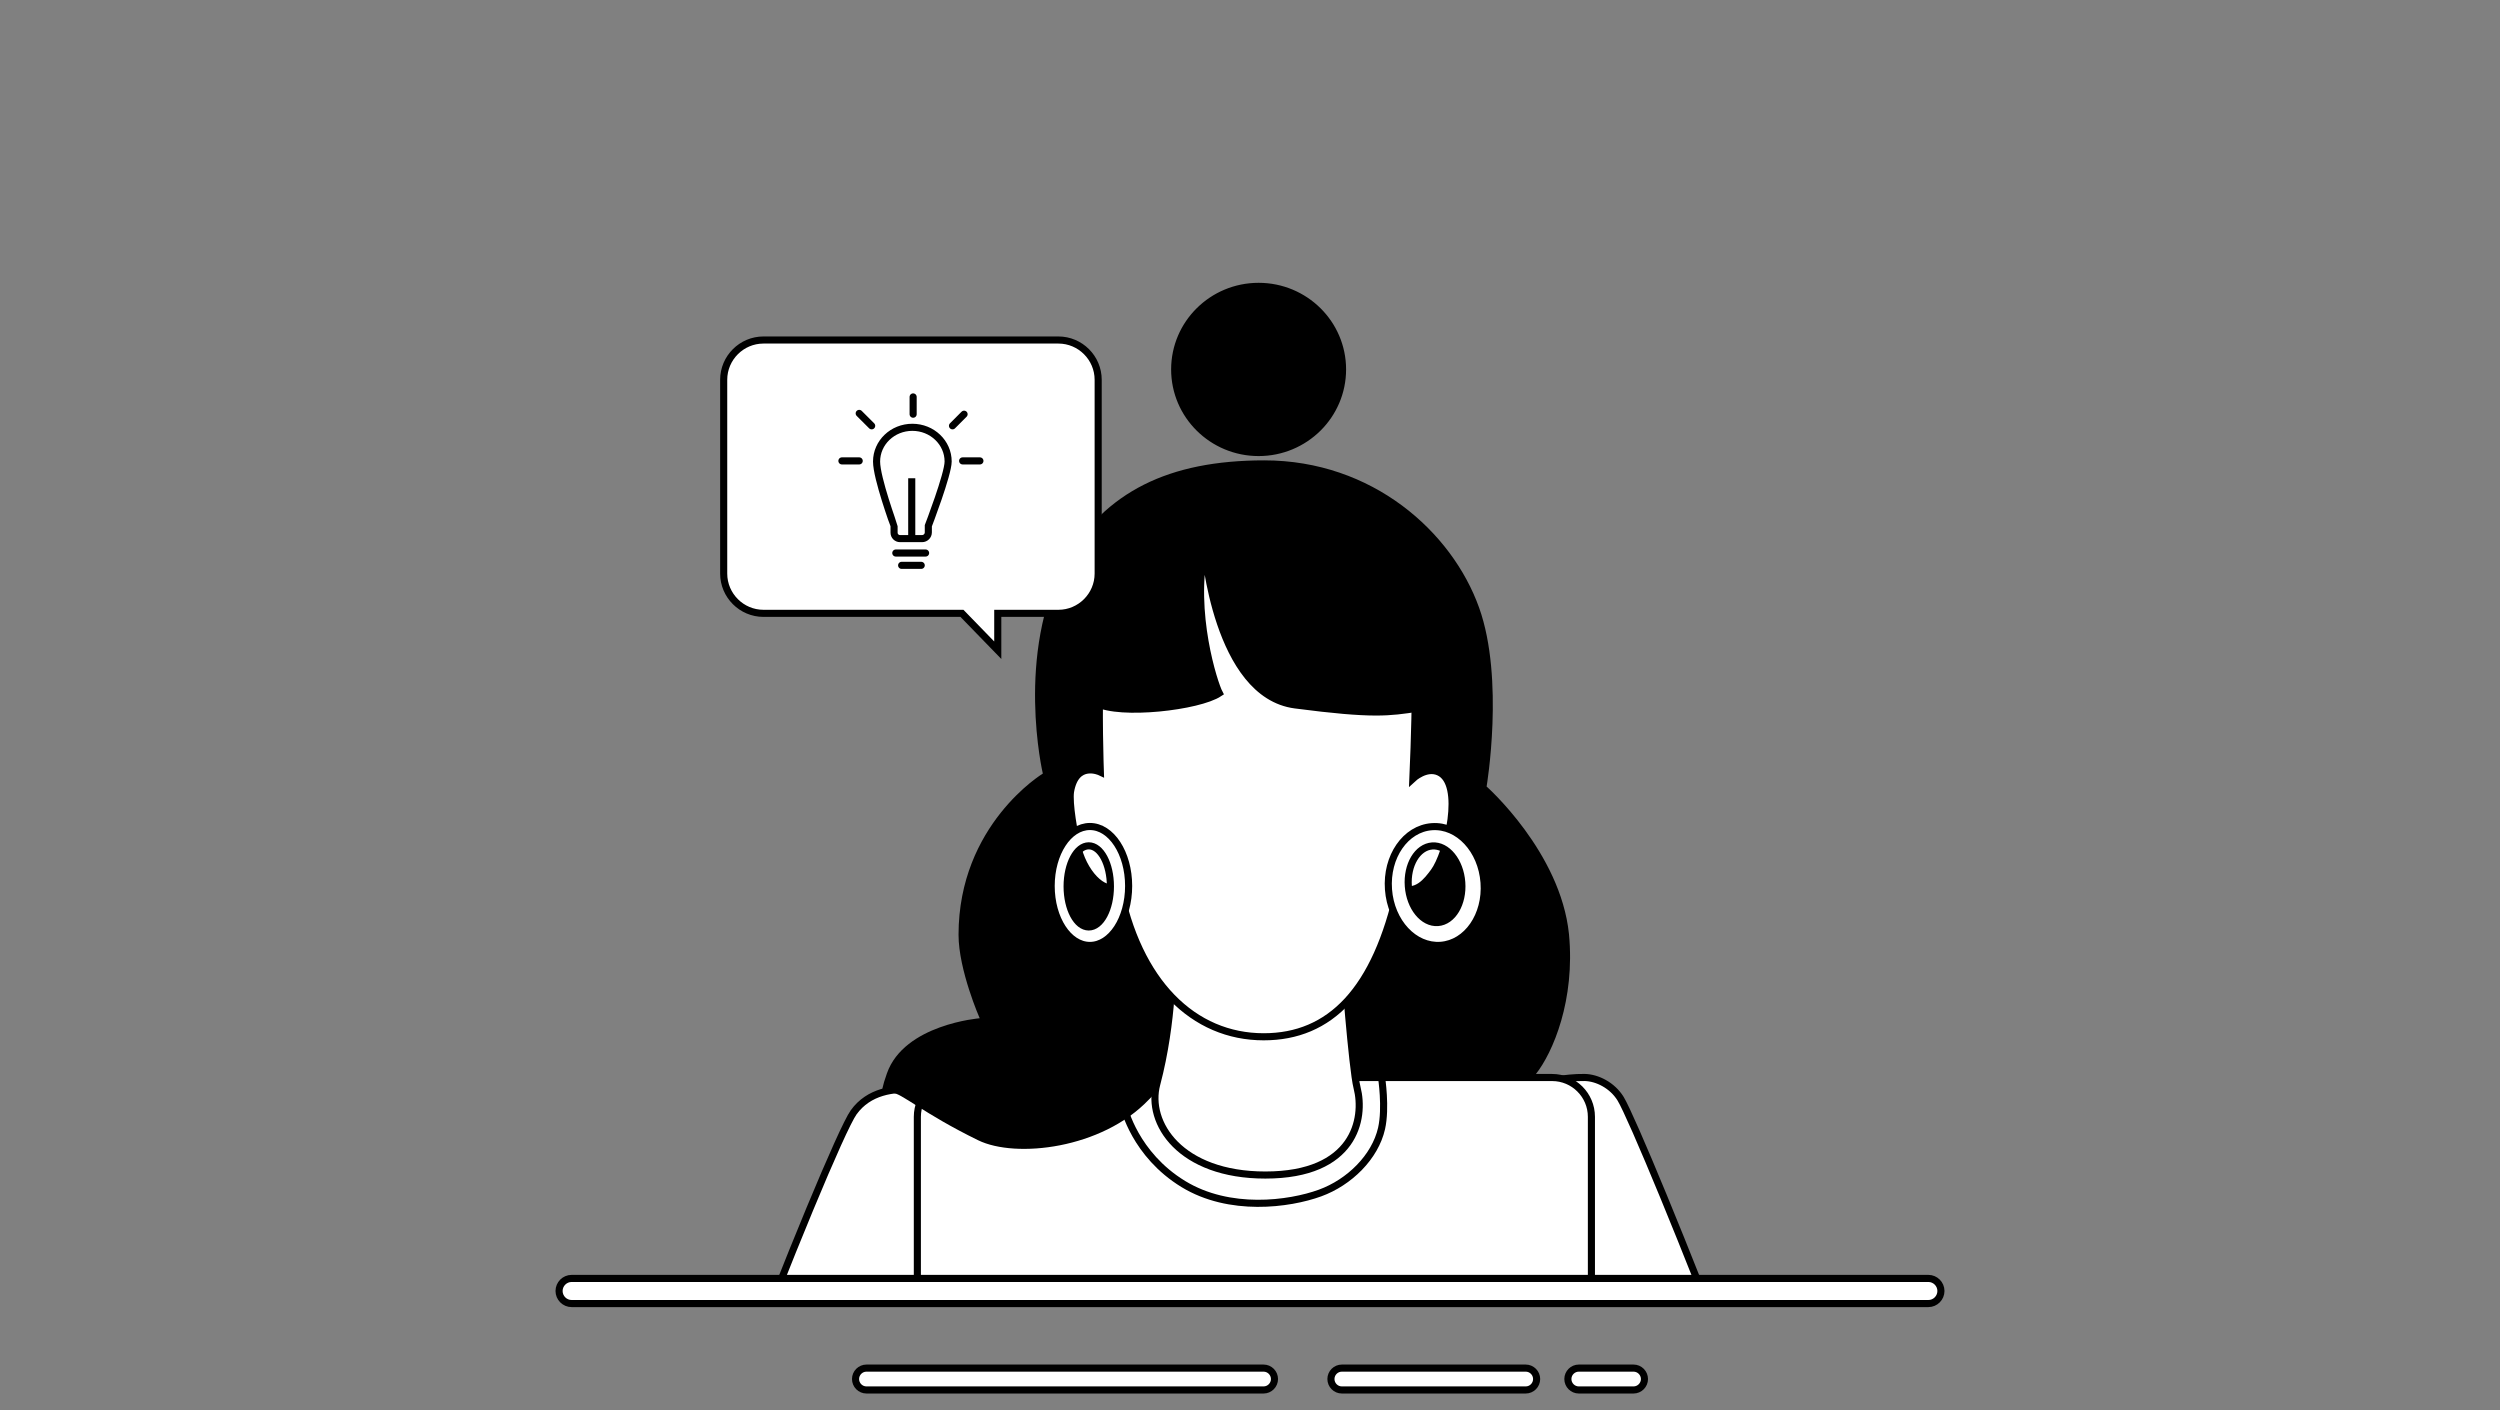
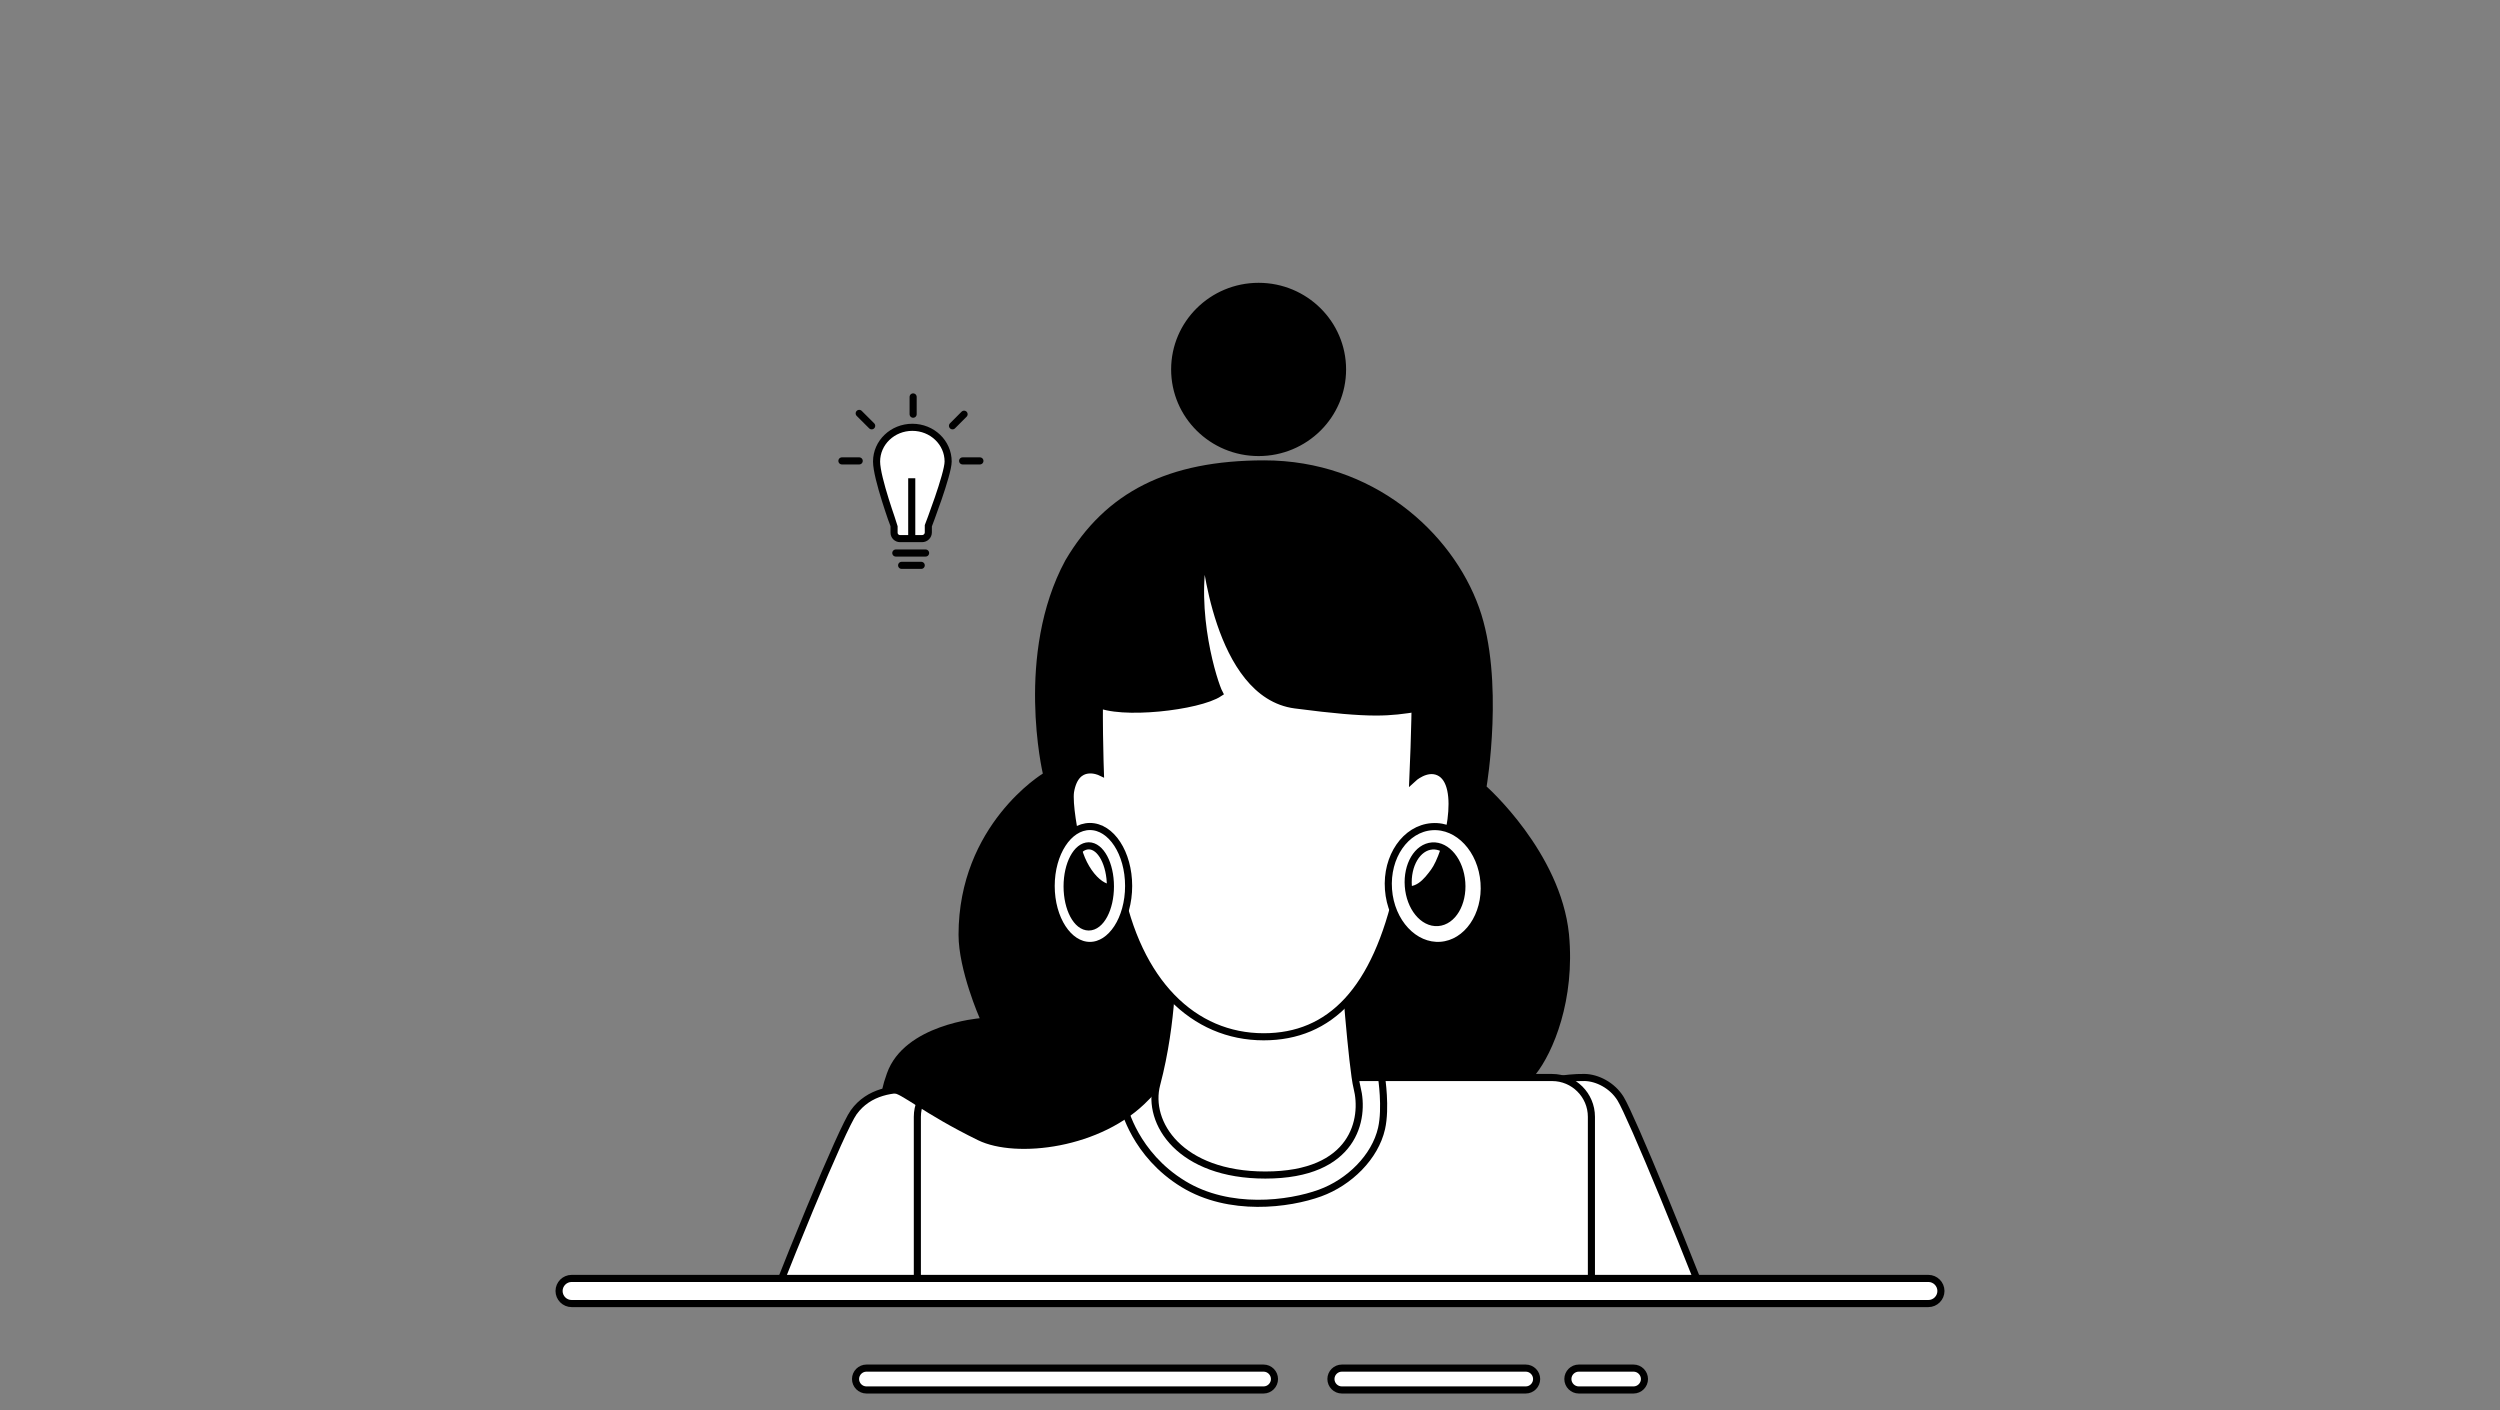
<svg xmlns="http://www.w3.org/2000/svg" xmlns:xlink="http://www.w3.org/1999/xlink" id="Слой_1" x="0px" y="0px" viewBox="0 0 704.17 397.15" style="enable-background:new 0 0 704.17 397.15;" xml:space="preserve">
  <rect x="0" y="0" width="704.17" height="397.15" fill="#808080" stroke="none" />
  <style type="text/css"> .st0{fill:#FFFFFF;stroke:#000000;stroke-width:2;stroke-miterlimit:10;} .st1{display:none;} .st2{display:inline;fill:#FFFFFF;stroke:#000000;stroke-width:2;stroke-miterlimit:10;} .st3{display:inline;fill:none;stroke:#000000;stroke-width:2;stroke-miterlimit:10;} .st4{clip-path:url(#SVGID_2_);fill:#FFFFFF;} .st5{clip-path:url(#SVGID_2_);} .st6{fill:#FFFFFF;stroke:#000000;stroke-width:2;stroke-linecap:round;stroke-miterlimit:10;} .st7{fill:none;stroke:#000000;stroke-width:2;stroke-linecap:round;stroke-miterlimit:10;} .st8{stroke:#000000;stroke-width:2;stroke-miterlimit:10;} .st9{display:none;clip-path:url(#SVGID_2_);stroke:#FFFFFF;stroke-miterlimit:10;} .st10{display:none;stroke:#000000;stroke-width:2;stroke-miterlimit:10;} .st11{clip-path:url(#SVGID_4_);fill:#FFFFFF;} .st12{display:none;clip-path:url(#SVGID_4_);stroke:#FFFFFF;stroke-miterlimit:10;} .st13{clip-path:url(#SVGID_4_);} .st14{fill:none;stroke:#000000;stroke-width:2;stroke-miterlimit:10;} .st15{fill:#FFFFFF;stroke:#000000;stroke-miterlimit:10;} .st16{stroke:#FFFFFF;stroke-width:2;stroke-miterlimit:10;} .st17{fill:#FFFFFF;} .st18{display:none;stroke:#FFFFFF;stroke-miterlimit:10;} .st19{clip-path:url(#SVGID_6_);} .st20{fill:none;stroke:#000000;stroke-width:2;stroke-linecap:round;stroke-linejoin:round;stroke-miterlimit:10;} .st21{clip-path:url(#SVGID_8_);} </style>
  <g>
    <g>
      <defs>
        <rect id="SVGID_1_" x="709.23" y="-593.11" width="697.6" height="381.45" />
      </defs>
      <clipPath id="SVGID_2_">
        <use xlink:href="#SVGID_1_" style="overflow:visible;" />
      </clipPath>
    </g>
  </g>
  <g>
    <g>
      <defs>
        <rect id="SVGID_3_" x="-110.68" y="-586.56" width="697.6" height="381.45" />
      </defs>
      <clipPath id="SVGID_4_">
        <use xlink:href="#SVGID_3_" style="overflow:visible;" />
      </clipPath>
      <g class="st13">
        <path class="st0" d="M96.44-192.94c0,0-31.99-13.01-45.9,6.49C39.77-171.34-50.89,59.98-50.02,94.66s25.14,64.15,82.36,66.75 s69.35,0,69.35,0L96.44-192.94z" />
        <path class="st0" d="M362.32-190.67c0.02-1.4,0.91-2.62,2.24-3.06c7.46-2.51,31.98-9.13,43.7,7.29 c10.77,15.1,101.43,246.42,100.56,281.1c-0.87,34.68-25.14,64.15-82.36,66.75c-42.42,1.93-60.06,1-66.35,0.39 c-1.7-0.17-2.99-1.61-2.96-3.32L362.32-190.67z" />
        <path class="st0" d="M386.45,19.23H85.68c-3.11,0-5.66-2.55-5.66-5.66v-210.61c0-3.11,2.55-5.66,5.66-5.66h300.77 c3.11,0,5.66,2.55,5.66,5.66V13.57C392.11,16.69,389.56,19.23,386.45,19.23z" />
      </g>
    </g>
  </g>
  <ellipse class="st18" cx="293.11" cy="361.48" rx="15.13" ry="14.97" />
  <ellipse class="st18" cx="407.26" cy="362.16" rx="15.13" ry="14.97" />
  <g>
    <defs>
      <rect id="SVGID_7_" y="-17.95" width="704.17" height="381.11" />
    </defs>
    <clipPath id="SVGID_6_">
      <use xlink:href="#SVGID_7_" style="overflow:visible;" />
    </clipPath>
    <g class="st19">
      <ellipse class="st8" cx="354.51" cy="104.06" rx="23.64" ry="23.4" />
      <path class="st0" d="M268.38,309.38c0,0-19.46-7.83-27.92,3.91c-6.55,9.09-61.71,148.38-61.18,169.26 c0.53,20.88,15.29,38.63,50.1,40.19s42.19,0,42.19,0L268.38,309.38z" />
      <path class="st0" d="M428.53,306.95c0.01-0.84,0.51-1.82,1.36-1.85c5.32-0.19,10.65-1.7,16.44-1.61c3.54,0.06,7.82,2.2,10.15,6 c5.86,9.55,61.71,148.38,61.18,169.26c-0.53,20.88-15.29,38.63-50.1,40.19c-25.81,1.16-36.54,0.6-40.36,0.23 c-1.04-0.1-1.82-0.97-1.8-2L428.53,306.95z" />
      <path class="st0" d="M437.18,437.14H269.46c-6.11,0-11.07-4.96-11.07-11.07V314.57c0-6.11,4.96-11.07,11.07-11.07h167.72 c6.11,0,11.07,4.96,11.07,11.07v111.49C448.25,432.18,443.3,437.14,437.18,437.14z" />
      <path d="M293.73,217.89c0,0-7.91-33.67,6.33-60.03c11.34-19.31,29.01-28.19,56.04-28.19c30.46,0,52.87,20.1,60.52,41.5 c7.21,20.18,2.11,50.37,2.11,50.37s20.83,18.47,23.2,41.56c1.78,18.6-4.52,33.37-9.36,39.48c-2.64,3.33-25.84,0.52-49.77,0.91 c-24.05,0.39-40.89-12.94-59.26,6.29c-13.2,13.81-37.44,16.56-48.01,11.4c-15.58-7.6-21.91-13.54-24.26-13.34 c-2.35,0.2-4.11,2.03-1.45-5.51c4.88-13.83,26.13-15.52,26.13-15.52s-5.96-13.56-5.96-23.5 C270,232.25,293.73,217.89,293.73,217.89z" />
      <path class="st0" d="M330.22,270.18h48.34c0,0,2.29,30.79,3.68,36.19c2.25,8.74-0.73,24.6-25.83,24.6 c-23.97,0-33.5-14.64-30.6-25.57C330.55,287.49,330.22,270.18,330.22,270.18z" />
      <path class="st0" d="M345.87,145.38c0,0,52.74-17.33,52.77,49.08c0,9.99-0.67,24.85-0.67,24.85s3.71-3.45,7.27-1.85 c7.28,3.27,2.44,23.03-1.38,28.12c-1.77,2.36-4.97,6.87-9.92,4.27c-6.42,29.2-19.31,42.18-38,42.18 c-19.71,0-35.49-15.22-40.82-43.02c-3.08,3.4-9.29-1.94-11.43-9.89c-1.19-4.4-2.63-12.92-2.16-16.15c1.51-8.81,8.4-5.51,8.4-5.51 s-0.67-18.95,0.05-29.36C314.19,127.4,345.87,145.38,345.87,145.38z" />
      <path class="st8" d="M339.35,154.73c0,0,3.3,40.93,25.45,43.82c22.15,2.9,26.5,2.11,34.41,0.94c7.91-1.17,9.1-34.45-8.7-48.94 s-47.47-18.79-66.06-6.26c-18.59,12.53-25.32,34.06-21.76,50.9s7.52-2.35,7.52-2.35l5.93-33.28c0,0-11.17,36.44-7.38,38.48 c6.64,3.58,28.87,1.04,34.67-2.8C341.98,192.5,335.52,172.48,339.35,154.73z" />
      <path class="st14" d="M316.62,311.91c0,0,3,13.24,16.68,21.59c13,7.94,29.78,5.71,38.5,2.54c8.27-3.01,15.51-10.13,17.34-18.19 c1.32-5.83,0-14.36,0-14.36" />
      <path class="st0" d="M306.99,232.8c-6.02,0-10.91,7.5-10.91,16.75c0,9.25,4.88,16.75,10.91,16.75s10.91-7.5,10.91-16.75 C317.9,240.3,313.02,232.8,306.99,232.8z M306.67,261.1c-3.37,0-6.1-5.12-6.1-11.43c0-6.31,2.73-11.43,6.1-11.43 s6.1,5.12,6.1,11.43C312.77,255.99,310.04,261.1,306.67,261.1z" />
      <path class="st0" d="M403.32,232.85c-7.44,0.54-12.91,8.45-12.23,17.68c0.68,9.23,7.26,16.27,14.69,15.74 c7.44-0.54,12.91-8.45,12.23-17.68C417.34,239.35,410.76,232.31,403.32,232.85z M405,259.85c-4.16,0.3-7.88-4.29-8.32-10.24 c-0.44-5.96,2.57-11.03,6.73-11.33c4.16-0.3,7.88,4.29,8.32,10.24C412.17,254.48,409.16,259.55,405,259.85z" />
    </g>
    <g class="st19">
      <g>
-         <path class="st0" d="M215.04,95.77h83.08c6.16,0,11.2,5.04,11.2,11.2v54.59c0,6.16-5.04,11.2-11.2,11.2h-17.08v10.39 l-10.09-10.39h-55.91c-6.16,0-11.2-5.04-11.2-11.2v-54.59C203.84,100.81,208.88,95.77,215.04,95.77z" />
-       </g>
+         </g>
      <g>
        <path class="st6" d="M251.83,148.22v1.82c0,0.92,0.75,1.67,1.67,1.67h6.22c0.97,0,1.76-0.79,1.76-1.76v-1.86 c0,0,5.58-14.51,5.58-18.1c0-5.32-4.51-9.63-10.08-9.63c-5.57,0-10.08,4.31-10.08,9.63C246.9,134.71,251.83,148.04,251.83,148.22 z" />
        <line class="st7" x1="252.32" y1="155.77" x2="260.71" y2="155.77" />
        <line class="st7" x1="253.96" y1="159.24" x2="259.48" y2="159.24" />
        <line class="st7" x1="271.14" y1="129.82" x2="276.01" y2="129.82" />
        <line class="st7" x1="257.2" y1="116.67" x2="257.2" y2="111.8" />
        <line class="st7" x1="268.29" y1="119.94" x2="271.55" y2="116.67" />
        <line class="st7" x1="245.52" y1="119.94" x2="242.01" y2="116.44" />
        <line class="st7" x1="237.14" y1="129.82" x2="242.01" y2="129.82" />
        <line class="st14" x1="256.81" y1="151.71" x2="256.81" y2="134.71" />
      </g>
    </g>
  </g>
  <path class="st0" d="M543.16,367.17H161.01c-1.95,0-3.54-1.6-3.54-3.54l0,0c0-1.95,1.6-3.54,3.54-3.54h382.15 c1.95,0,3.54,1.6,3.54,3.54l0,0C546.7,365.57,545.11,367.17,543.16,367.17z" />
  <path class="st0" d="M355.9,391.51H244.06c-1.7,0-3.08-1.39-3.08-3.08v0c0-1.7,1.39-3.08,3.08-3.08H355.9c1.7,0,3.08,1.39,3.08,3.08 v0C358.98,390.12,357.6,391.51,355.9,391.51z" />
  <path class="st0" d="M429.74,391.51h-51.78c-1.7,0-3.08-1.39-3.08-3.08v0c0-1.7,1.39-3.08,3.08-3.08h51.78 c1.7,0,3.08,1.39,3.08,3.08v0C432.82,390.12,431.44,391.51,429.74,391.51z" />
  <path class="st0" d="M460.11,391.51H444.7c-1.7,0-3.08-1.39-3.08-3.08v0c0-1.7,1.39-3.08,3.08-3.08h15.41c1.7,0,3.08,1.39,3.08,3.08 v0C463.19,390.12,461.8,391.51,460.11,391.51z" />
</svg>